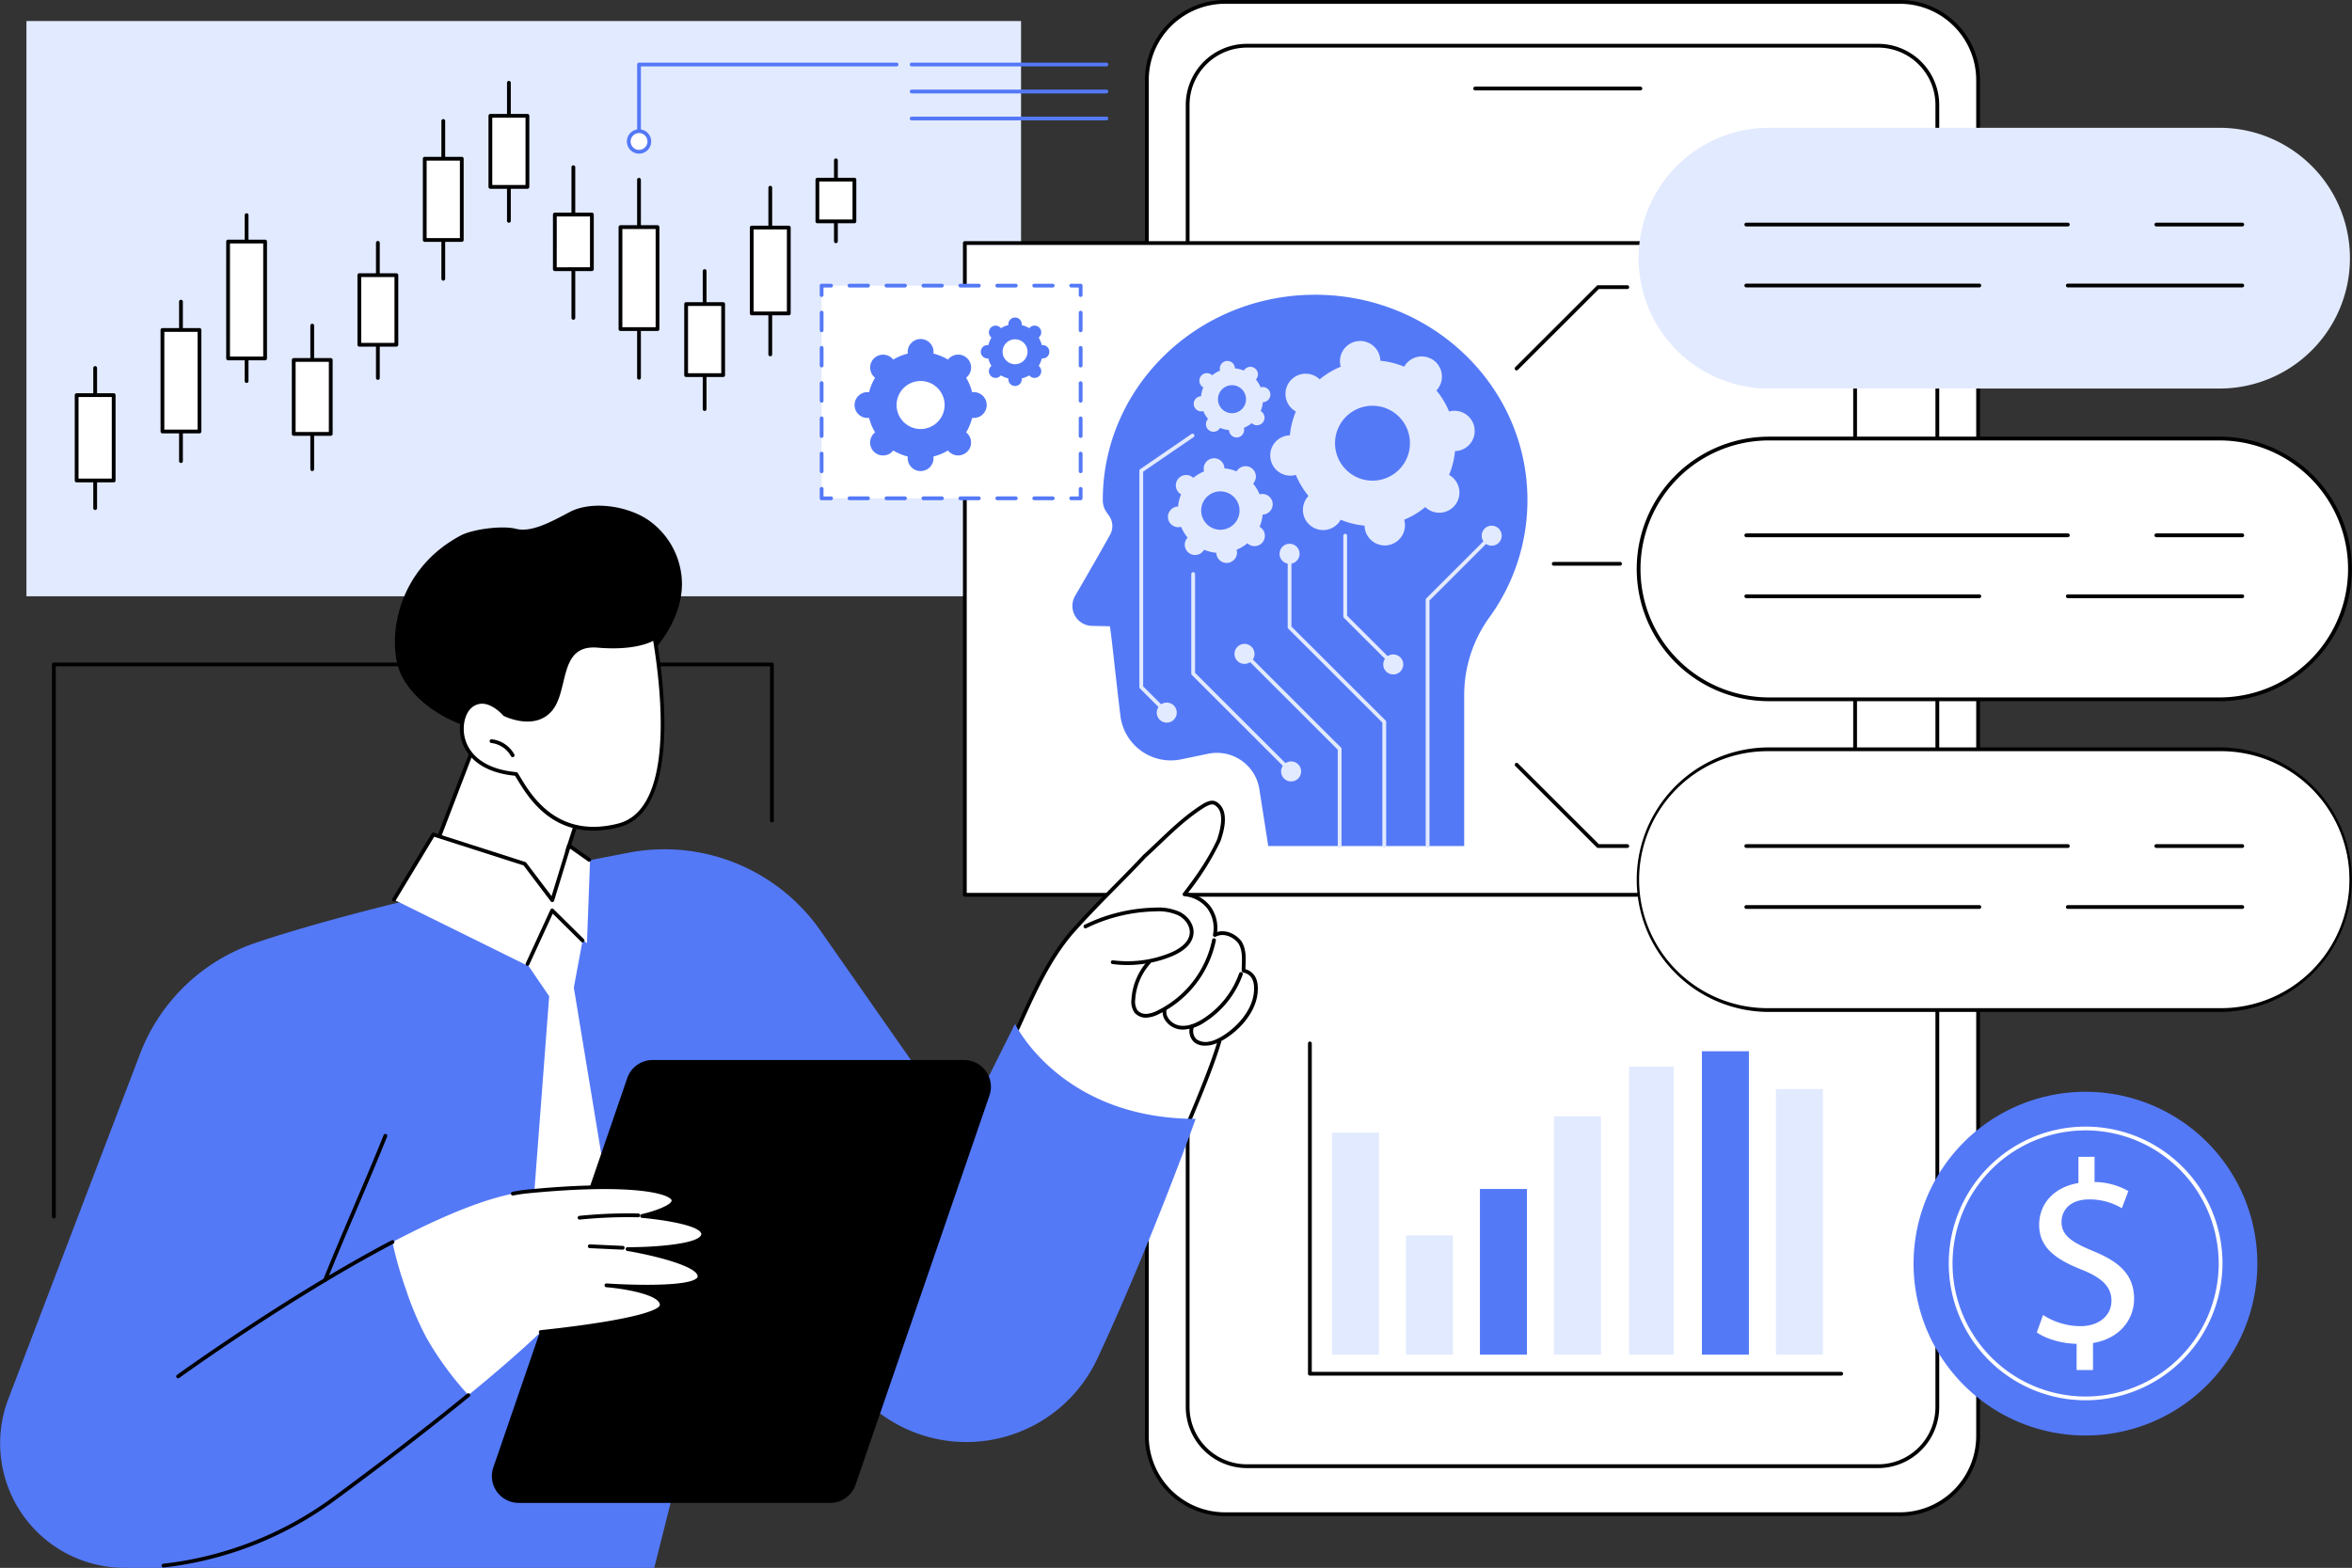
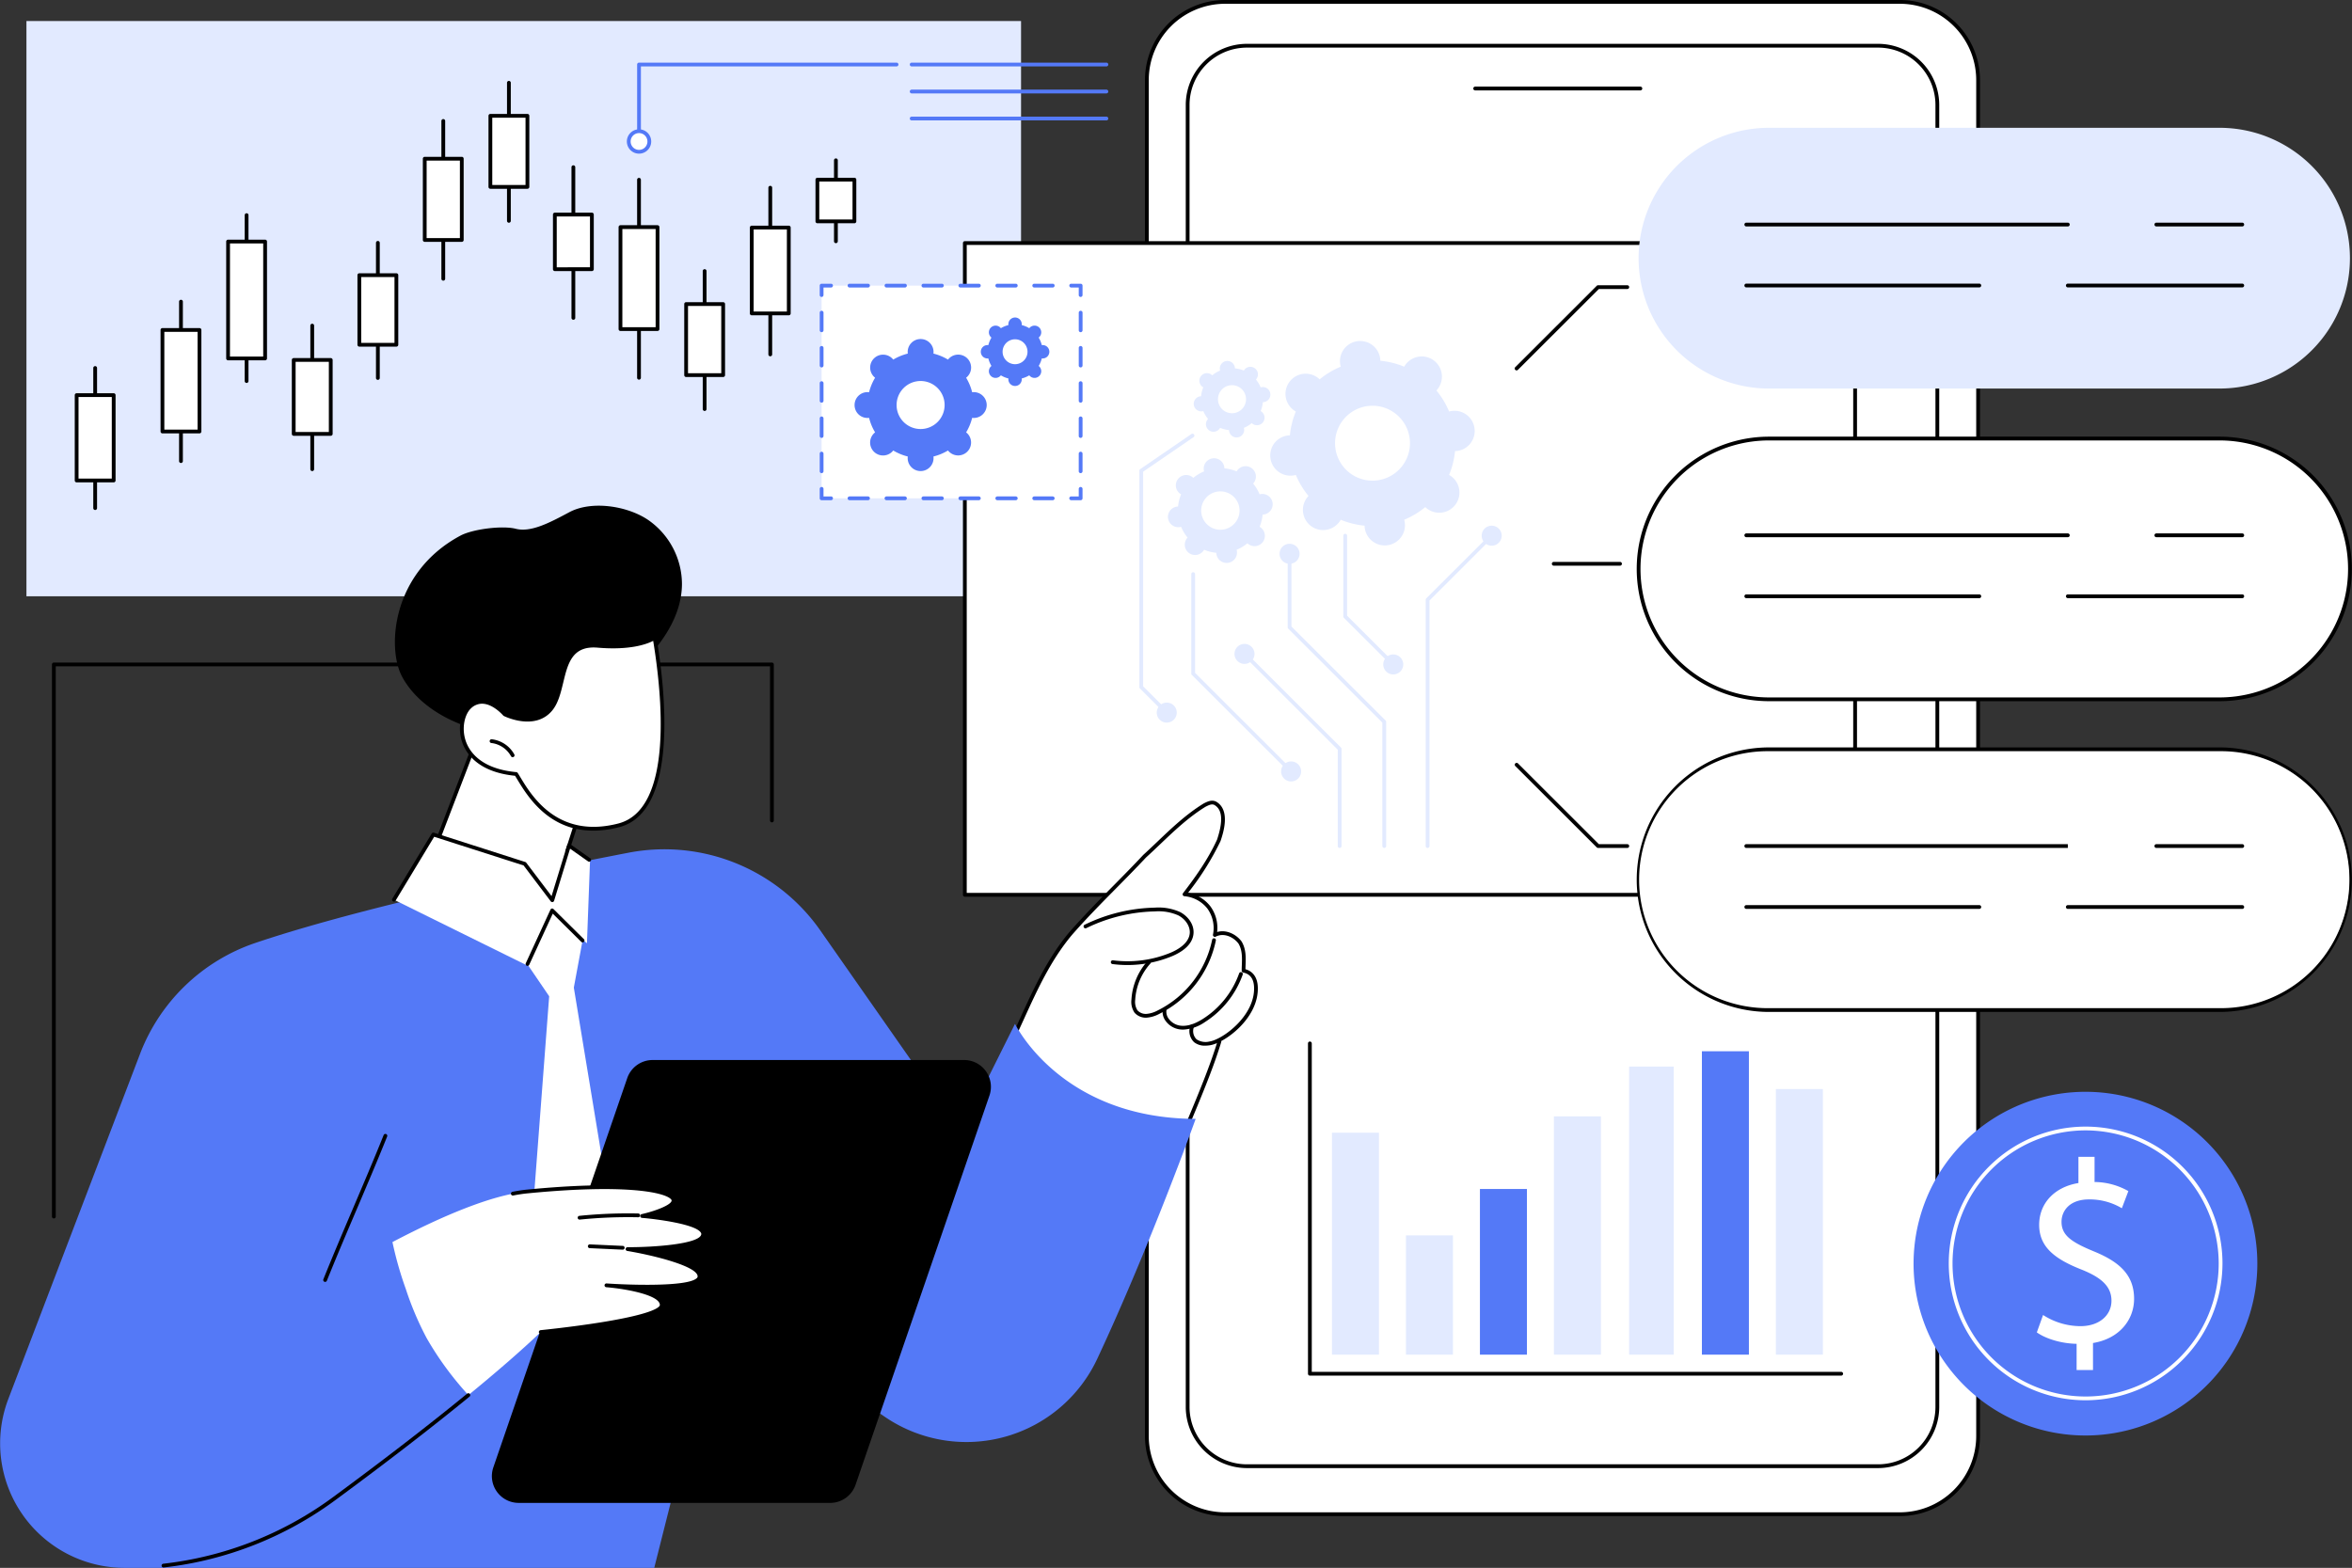
<svg xmlns="http://www.w3.org/2000/svg" id="Group_36294" data-name="Group 36294" width="775.967" height="517.366" viewBox="0 0 775.967 517.366">
  <rect x="0" y="0" width="775.967" height="517.366" fill="#333333" stroke="none" />
  <defs>
    <clipPath id="clip-path">
      <rect id="Rectangle_5144" data-name="Rectangle 5144" width="775.967" height="517.366" fill="none" />
    </clipPath>
  </defs>
  <rect id="Rectangle_5122" data-name="Rectangle 5122" width="328.139" height="189.823" transform="translate(8.722 6.939)" fill="#e2eaff" />
  <g id="Group_36293" data-name="Group 36293">
    <g id="Group_36292" data-name="Group 36292" clip-path="url(#clip-path)">
      <path id="Path_37244" data-name="Path 37244" d="M744.139,98.836a.623.623,0,0,1-.623-.623V73.728a.623.623,0,0,1,.623-.623H829.1a.623.623,0,0,1,0,1.246H744.763V98.212a.623.623,0,0,1-.623.623" transform="translate(-533.314 -52.437)" fill="#5479f7" />
      <path id="Path_37245" data-name="Path 37245" d="M1126.57,74.351h-64.243a.623.623,0,1,1,0-1.247h64.243a.623.623,0,0,1,0,1.247" transform="translate(-761.546 -52.436)" fill="#5479f7" />
      <path id="Path_37246" data-name="Path 37246" d="M1126.57,105.868h-64.243a.623.623,0,1,1,0-1.246h64.243a.623.623,0,1,1,0,1.246" transform="translate(-761.546 -75.044)" fill="#5479f7" />
      <path id="Path_37247" data-name="Path 37247" d="M1126.57,137.387h-64.243a.623.623,0,1,1,0-1.246h64.243a.623.623,0,1,1,0,1.246" transform="translate(-761.546 -97.652)" fill="#5479f7" />
      <path id="Path_37248" data-name="Path 37248" d="M740.5,156.537a3.4,3.4,0,1,1-3.4-3.393,3.395,3.395,0,0,1,3.4,3.393" transform="translate(-526.276 -109.848)" fill="#fff" />
      <path id="Path_37249" data-name="Path 37249" d="M735.521,158.972a4.016,4.016,0,1,1,4.02-4.016,4.023,4.023,0,0,1-4.02,4.016m0-6.786a2.77,2.77,0,1,0,2.774,2.769,2.775,2.775,0,0,0-2.774-2.769" transform="translate(-524.695 -108.267)" fill="#5479f7" />
      <path id="Path_37250" data-name="Path 37250" d="M109.47,474.8a.623.623,0,0,1-.623-.623v-46.23a.623.623,0,0,1,1.247,0v46.23a.623.623,0,0,1-.623.623" transform="translate(-78.074 -306.512)" />
      <rect id="Rectangle_5123" data-name="Rectangle 5123" width="12.22" height="28.159" transform="translate(25.286 130.389)" fill="#fff" />
      <path id="Path_37251" data-name="Path 37251" d="M100.08,488.406H87.86a.623.623,0,0,1-.623-.623v-28.16A.623.623,0,0,1,87.86,459h12.22a.623.623,0,0,1,.623.623v28.16a.623.623,0,0,1-.623.623m-11.6-1.246H99.457V460.247H88.483Z" transform="translate(-62.574 -329.234)" />
      <path id="Path_37252" data-name="Path 37252" d="M209.6,403.757a.623.623,0,0,1-.623-.623V350.522a.623.623,0,1,1,1.247,0v52.611a.623.623,0,0,1-.623.623" transform="translate(-149.895 -250.978)" />
      <rect id="Rectangle_5124" data-name="Rectangle 5124" width="12.22" height="33.505" transform="translate(53.594 108.878)" fill="#fff" />
      <path id="Path_37253" data-name="Path 37253" d="M200.208,417.665h-12.22a.623.623,0,0,1-.623-.623v-33.5a.623.623,0,0,1,.623-.623h12.22a.623.623,0,0,1,.623.623v33.5a.623.623,0,0,1-.623.623m-11.6-1.246h10.974V384.16H188.611Z" transform="translate(-134.394 -274.658)" />
      <path id="Path_37254" data-name="Path 37254" d="M286.193,304.911a.623.623,0,0,1-.623-.623V249.537a.623.623,0,0,1,1.246,0v54.751a.623.623,0,0,1-.623.623" transform="translate(-204.835 -178.543)" />
      <rect id="Rectangle_5125" data-name="Rectangle 5125" width="12.22" height="38.566" transform="translate(75.248 79.706)" fill="#fff" />
      <path id="Path_37255" data-name="Path 37255" d="M276.8,319.539H264.582a.623.623,0,0,1-.623-.623V280.35a.623.623,0,0,1,.623-.623H276.8a.623.623,0,0,1,.623.623v38.566a.623.623,0,0,1-.623.623m-11.6-1.246h10.973V280.973H265.206Z" transform="translate(-189.334 -200.644)" />
      <path id="Path_37256" data-name="Path 37256" d="M362.785,426.5a.623.623,0,0,1-.623-.623V378.505a.623.623,0,0,1,1.246,0v47.372a.623.623,0,0,1-.623.623" transform="translate(-259.774 -271.05)" />
      <rect id="Rectangle_5126" data-name="Rectangle 5126" width="12.22" height="24.397" transform="translate(96.902 118.783)" fill="#fff" />
      <path id="Path_37257" data-name="Path 37257" d="M353.394,443.592h-12.22a.623.623,0,0,1-.623-.623v-24.4a.623.623,0,0,1,.623-.623h12.22a.623.623,0,0,1,.623.623v24.4a.623.623,0,0,1-.623.623m-11.6-1.247h10.974V419.194H341.8Z" transform="translate(-244.273 -299.788)" />
      <path id="Path_37258" data-name="Path 37258" d="M439.379,327.081a.623.623,0,0,1-.623-.623V281.871a.623.623,0,1,1,1.247,0v44.587a.623.623,0,0,1-.623.623" transform="translate(-314.714 -201.735)" />
      <rect id="Rectangle_5127" data-name="Rectangle 5127" width="12.22" height="22.963" transform="translate(118.556 90.798)" fill="#fff" />
      <path id="Path_37259" data-name="Path 37259" d="M429.988,343.168H417.768a.623.623,0,0,1-.623-.623V319.582a.623.623,0,0,1,.623-.623h12.219a.623.623,0,0,1,.623.623v22.963a.623.623,0,0,1-.623.623m-11.6-1.246h10.973V320.206H418.391Z" transform="translate(-299.212 -228.785)" />
      <path id="Path_37260" data-name="Path 37260" d="M515.7,192.3a.623.623,0,0,1-.623-.623V139.607a.623.623,0,0,1,1.247,0V191.68a.623.623,0,0,1-.623.623" transform="translate(-369.454 -99.691)" />
      <rect id="Rectangle_5128" data-name="Rectangle 5128" width="12.22" height="26.818" transform="translate(140.131 52.367)" fill="#fff" />
      <path id="Path_37261" data-name="Path 37261" d="M506.3,211.09h-12.22a.623.623,0,0,1-.623-.623V183.648a.623.623,0,0,1,.623-.623H506.3a.623.623,0,0,1,.623.623v26.819a.623.623,0,0,1-.623.623m-11.6-1.247H505.68V184.271H494.706Z" transform="translate(-353.952 -131.281)" />
      <path id="Path_37262" data-name="Path 37262" d="M592.287,141.235a.623.623,0,0,1-.623-.623V95.061a.623.623,0,1,1,1.247,0v45.55a.623.623,0,0,1-.623.623" transform="translate(-424.392 -67.739)" />
      <rect id="Rectangle_5129" data-name="Rectangle 5129" width="12.22" height="23.459" transform="translate(161.785 38.214)" fill="#fff" />
      <path id="Path_37263" data-name="Path 37263" d="M582.9,157.669H570.677a.623.623,0,0,1-.623-.623V133.586a.623.623,0,0,1,.623-.623H582.9a.623.623,0,0,1,.623.623v23.459a.623.623,0,0,1-.623.623m-11.6-1.246h10.973V134.209H571.3Z" transform="translate(-408.892 -95.373)" />
      <path id="Path_37264" data-name="Path 37264" d="M667.519,243.92a.623.623,0,0,1-.623-.623V193.583a.623.623,0,1,1,1.247,0V243.3a.623.623,0,0,1-.623.623" transform="translate(-478.355 -138.408)" />
      <rect id="Rectangle_5130" data-name="Rectangle 5130" width="12.22" height="18.026" transform="translate(183.054 70.799)" fill="#fff" />
      <path id="Path_37265" data-name="Path 37265" d="M658.128,267.493H645.908a.623.623,0,0,1-.623-.623V248.843a.623.623,0,0,1,.623-.623h12.219a.623.623,0,0,1,.623.623V266.87a.623.623,0,0,1-.623.623m-11.6-1.247H657.5v-16.78H646.531Z" transform="translate(-462.854 -178.045)" />
      <path id="Path_37266" data-name="Path 37266" d="M744.113,274.2a.623.623,0,0,1-.623-.623V208.243a.623.623,0,1,1,1.246,0v65.336a.623.623,0,0,1-.623.623" transform="translate(-533.295 -148.923)" />
      <rect id="Rectangle_5131" data-name="Rectangle 5131" width="12.22" height="33.649" transform="translate(204.708 74.943)" fill="#fff" />
      <path id="Path_37267" data-name="Path 37267" d="M734.721,297.776H722.5a.623.623,0,0,1-.623-.623V263.5a.623.623,0,0,1,.623-.623h12.22a.623.623,0,0,1,.623.623v33.649a.623.623,0,0,1-.623.623m-11.6-1.246H734.1v-32.4H723.124Z" transform="translate(-517.793 -188.561)" />
      <path id="Path_37268" data-name="Path 37268" d="M820.705,360.957a.623.623,0,0,1-.623-.623V314.8a.623.623,0,0,1,1.247,0v45.537a.623.623,0,0,1-.623.623" transform="translate(-588.233 -225.353)" />
      <rect id="Rectangle_5132" data-name="Rectangle 5132" width="12.22" height="23.452" transform="translate(226.362 100.333)" fill="#fff" />
      <path id="Path_37269" data-name="Path 37269" d="M811.315,377.386H799.1a.623.623,0,0,1-.623-.623V353.31a.623.623,0,0,1,.623-.623h12.219a.623.623,0,0,1,.623.623v23.452a.623.623,0,0,1-.623.623m-11.6-1.246h10.973V353.934H799.719Z" transform="translate(-572.733 -252.978)" />
      <path id="Path_37270" data-name="Path 37270" d="M897.3,273.145a.623.623,0,0,1-.623-.623v-55a.623.623,0,1,1,1.247,0v55a.623.623,0,0,1-.623.623" transform="translate(-643.173 -155.576)" />
      <rect id="Rectangle_5133" data-name="Rectangle 5133" width="12.22" height="28.327" transform="translate(248.016 75.095)" fill="#fff" />
      <path id="Path_37271" data-name="Path 37271" d="M887.907,292.991h-12.22a.623.623,0,0,1-.623-.623V264.04a.623.623,0,0,1,.623-.623h12.22a.623.623,0,0,1,.623.623v28.328a.623.623,0,0,1-.623.623m-11.6-1.247h10.974V264.663H876.311Z" transform="translate(-627.671 -188.945)" />
      <path id="Path_37272" data-name="Path 37272" d="M973.892,212.861a.623.623,0,0,1-.623-.623V185.512a.623.623,0,1,1,1.247,0v26.725a.623.623,0,0,1-.623.623" transform="translate(-698.112 -132.618)" />
      <rect id="Rectangle_5134" data-name="Rectangle 5134" width="12.22" height="13.764" transform="translate(269.67 59.284)" fill="#fff" />
      <path id="Path_37273" data-name="Path 37273" d="M964.5,222.5H952.281a.623.623,0,0,1-.623-.623V208.116a.623.623,0,0,1,.623-.623H964.5a.623.623,0,0,1,.623.623V221.88a.623.623,0,0,1-.623.623m-11.6-1.247h10.973V208.739H952.9Z" transform="translate(-682.611 -148.832)" />
      <path id="Path_37274" data-name="Path 37274" d="M1364.138,501.247H1586.8a25.867,25.867,0,0,0,25.791-25.791V28A25.867,25.867,0,0,0,1586.8,2.2H1364.138A25.866,25.866,0,0,0,1338.347,28v447.46a25.867,25.867,0,0,0,25.791,25.791" transform="translate(-959.978 -1.582)" fill="#fff" />
      <path id="Path_37275" data-name="Path 37275" d="M1585.218,500.289H1362.557a26.444,26.444,0,0,1-26.414-26.414V26.414A26.444,26.444,0,0,1,1362.557,0h222.661a26.444,26.444,0,0,1,26.414,26.414V473.875a26.444,26.444,0,0,1-26.414,26.414M1362.557,1.246a25.2,25.2,0,0,0-25.167,25.167v447.46a25.2,25.2,0,0,0,25.167,25.168h222.661a25.2,25.2,0,0,0,25.168-25.167V26.414a25.2,25.2,0,0,0-25.168-25.167Z" transform="translate(-958.397)" />
      <path id="Path_37276" data-name="Path 37276" d="M1405.478,522.1h208.248a19.6,19.6,0,0,0,19.544-19.544V72.914a19.6,19.6,0,0,0-19.544-19.544H1405.478a19.6,19.6,0,0,0-19.544,19.544V502.56a19.6,19.6,0,0,0,19.544,19.544" transform="translate(-994.111 -38.282)" fill="#fff" />
      <path id="Path_37277" data-name="Path 37277" d="M1612.144,521.146H1403.9a20.19,20.19,0,0,1-20.167-20.167V71.332A20.19,20.19,0,0,1,1403.9,51.165h208.248a20.19,20.19,0,0,1,20.167,20.167V500.979a20.19,20.19,0,0,1-20.167,20.167M1403.9,52.411a18.942,18.942,0,0,0-18.921,18.92V500.979A18.942,18.942,0,0,0,1403.9,519.9h208.248a18.942,18.942,0,0,0,18.921-18.921V71.332a18.942,18.942,0,0,0-18.921-18.92Z" transform="translate(-992.529 -36.7)" />
      <path id="Path_37278" data-name="Path 37278" d="M1774.4,102.358h-54.5a.623.623,0,1,1,0-1.246h54.5a.623.623,0,1,1,0,1.246" transform="translate(-1233.213 -72.526)" />
      <rect id="Rectangle_5135" data-name="Rectangle 5135" width="293.715" height="215.075" transform="translate(318.318 80.198)" fill="#fff" />
      <path id="Path_37279" data-name="Path 37279" d="M1418.071,497.79H1124.355a.623.623,0,0,1-.623-.623V282.092a.623.623,0,0,1,.623-.623h293.716a.623.623,0,0,1,.623.623V497.167a.623.623,0,0,1-.623.623m-293.093-1.247h292.469V282.715H1124.979Z" transform="translate(-806.037 -201.894)" />
-       <path id="Path_37280" data-name="Path 37280" d="M1263.8,453.423l-5.884-.117a6.6,6.6,0,0,1-5.577-9.91c3.512-6.03,8.007-13.82,11.534-20.167a5.881,5.881,0,0,0-.334-6.263c-1.02-1.435-2.07-2.7-2.07-5.183,0-37.417,31.363-67.75,70.051-67.75s70.052,30.332,70.052,67.75a65.909,65.909,0,0,1-12.607,38.778,43.731,43.731,0,0,0-8.261,25.633v49.762h-64.644l-2.934-18.783a14.172,14.172,0,0,0-16.869-11.682l-8.914,1.85a16.772,16.772,0,0,1-20.065-14.391c-1.784-14.723-2.976-27-3.478-29.526" transform="translate(-897.64 -246.77)" fill="#5479f7" />
      <path id="Path_37281" data-name="Path 37281" d="M1542.133,421.225a6.691,6.691,0,0,0-.792.173,27.147,27.147,0,0,0-4.179-6.942,6.657,6.657,0,1,0-10.191-8.53,6.725,6.725,0,0,0-.437.681,27.207,27.207,0,0,0-7.87-1.956,6.663,6.663,0,1,0-13.072,1.956,27.2,27.2,0,0,0-6.95,4.175,6.659,6.659,0,1,0-7.859,10.615,27.136,27.136,0,0,0-1.959,7.861,6.627,6.627,0,0,0-6.41,7.634,6.661,6.661,0,0,0,7.577,5.6,6.756,6.756,0,0,0,.792-.172,27.15,27.15,0,0,0,4.179,6.941,6.833,6.833,0,0,0-.524.617,6.66,6.66,0,1,0,11.152,7.232,27.237,27.237,0,0,0,7.87,1.956,6.663,6.663,0,1,0,13.072-1.956,27.2,27.2,0,0,0,6.95-4.174,6.659,6.659,0,1,0,7.859-10.615,27.127,27.127,0,0,0,1.959-7.861,6.625,6.625,0,0,0,6.41-7.634,6.662,6.662,0,0,0-7.577-5.6M1517.9,444.078a12.359,12.359,0,1,1,10.4-14.053,12.371,12.371,0,0,1-10.4,14.053" transform="translate(-1063.262 -285.605)" fill="#e2eaff" />
      <path id="Path_37282" data-name="Path 37282" d="M1393.65,546.722a3.43,3.43,0,0,0-.406.088,13.909,13.909,0,0,0-2.141-3.556,3.525,3.525,0,0,0,.268-.316,3.412,3.412,0,0,0-5.489-4.054,3.462,3.462,0,0,0-.224.349,13.938,13.938,0,0,0-4.031-1,3.413,3.413,0,1,0-6.7,1,13.928,13.928,0,0,0-3.56,2.138,3.4,3.4,0,0,0-5.09.446,3.391,3.391,0,0,0,1.065,4.992,13.894,13.894,0,0,0-1,4.026,3.409,3.409,0,1,0,1,6.688,13.905,13.905,0,0,0,2.141,3.556,3.41,3.41,0,1,0,5.22,4.37,3.337,3.337,0,0,0,.224-.349,13.95,13.95,0,0,0,4.031,1,3.447,3.447,0,0,0,.034.413,3.413,3.413,0,1,0,6.662-1.415,13.924,13.924,0,0,0,3.56-2.138,3.46,3.46,0,0,0,.317.268,3.41,3.41,0,1,0,3.709-5.706,13.891,13.891,0,0,0,1-4.026,3.451,3.451,0,0,0,.414-.034,3.409,3.409,0,1,0-1.011-6.743m-12.416,11.706a6.331,6.331,0,1,1,5.33-7.2,6.338,6.338,0,0,1-5.33,7.2" transform="translate(-977.676 -383.686)" fill="#e2eaff" />
      <path id="Path_37283" data-name="Path 37283" d="M1415.406,430.01a2.524,2.524,0,0,0-.3.065,10.172,10.172,0,0,0-1.565-2.6,2.555,2.555,0,0,0,.2-.231,2.494,2.494,0,0,0-4.012-2.963,2.517,2.517,0,0,0-.164.255,10.193,10.193,0,0,0-2.947-.733,2.495,2.495,0,1,0-4.894.733,10.189,10.189,0,0,0-2.6,1.563,2.535,2.535,0,0,0-.231-.2,2.493,2.493,0,1,0-2.966,4.007,2.392,2.392,0,0,0,.255.163,10.157,10.157,0,0,0-.734,2.943,2.563,2.563,0,0,0-.3.025,2.492,2.492,0,1,0,.739,4.929,2.524,2.524,0,0,0,.3-.065,10.152,10.152,0,0,0,1.565,2.6,2.461,2.461,0,0,0-.2.231,2.494,2.494,0,1,0,4.175,2.708,10.194,10.194,0,0,0,2.947.733,2.494,2.494,0,1,0,4.959-.436,2.427,2.427,0,0,0-.065-.3,10.183,10.183,0,0,0,2.6-1.563,2.493,2.493,0,1,0,2.942-3.975,10.15,10.15,0,0,0,.733-2.943,2.45,2.45,0,0,0,.3-.025,2.492,2.492,0,1,0-.739-4.928m-9.075,8.556a4.627,4.627,0,1,1,3.9-5.262,4.632,4.632,0,0,1-3.9,5.262" transform="translate(-999.193 -302.25)" fill="#e2eaff" />
      <path id="Path_37284" data-name="Path 37284" d="M1664.374,726.718a.623.623,0,0,1-.623-.623V644.806a.625.625,0,0,1,.183-.441l21.153-21.127a.623.623,0,0,1,.881.882L1665,645.065v81.029a.623.623,0,0,1-.623.623" transform="translate(-1193.385 -446.91)" fill="#e2eaff" />
      <path id="Path_37285" data-name="Path 37285" d="M1729.086,616.885a3.3,3.3,0,1,0,3.3-3.3,3.3,3.3,0,0,0-3.3,3.3" transform="translate(-1240.249 -440.115)" fill="#e2eaff" />
      <path id="Path_37286" data-name="Path 37286" d="M1584.078,666.788a.621.621,0,0,1-.44-.182l-15.855-15.836a.625.625,0,0,1-.182-.441V623.679a.623.623,0,1,1,1.247,0V650.07l15.672,15.654a.624.624,0,0,1-.441,1.064" transform="translate(-1124.418 -446.909)" fill="#e2eaff" />
      <path id="Path_37287" data-name="Path 37287" d="M1614.2,767.163a3.3,3.3,0,1,0,3.305-3.3,3.3,3.3,0,0,0-3.305,3.3" transform="translate(-1157.841 -547.908)" fill="#e2eaff" />
      <path id="Path_37288" data-name="Path 37288" d="M1534.556,741.87a.623.623,0,0,1-.623-.623V700.522l-31.051-31.013a.624.624,0,0,1-.183-.441V644.8a.623.623,0,1,1,1.246,0V668.81L1535,699.823a.624.624,0,0,1,.183.441v40.983a.623.623,0,0,1-.623.623" transform="translate(-1077.865 -462.062)" fill="#e2eaff" />
      <path id="Path_37289" data-name="Path 37289" d="M1493.213,638.011a3.3,3.3,0,1,0,3.3-3.3,3.3,3.3,0,0,0-3.3,3.3" transform="translate(-1071.061 -455.269)" fill="#e2eaff" />
      <path id="Path_37290" data-name="Path 37290" d="M1482.109,825.683a.623.623,0,0,1-.623-.623v-31.8l-31.2-31.166a.623.623,0,1,1,.881-.882l31.387,31.349a.624.624,0,0,1,.183.441V825.06a.623.623,0,0,1-.623.623" transform="translate(-1040.136 -545.875)" fill="#e2eaff" />
      <path id="Path_37291" data-name="Path 37291" d="M1440.614,754.858a3.3,3.3,0,1,0,3.3-3.3,3.3,3.3,0,0,0-3.3,3.3" transform="translate(-1033.332 -539.081)" fill="#e2eaff" />
      <path id="Path_37292" data-name="Path 37292" d="M1423.133,734.247a.622.622,0,0,1-.441-.182l-32.315-32.276a.623.623,0,0,1-.183-.441v-32.84a.623.623,0,1,1,1.246,0v32.582l32.133,32.094a.623.623,0,0,1-.441,1.064" transform="translate(-997.167 -479.064)" fill="#e2eaff" />
      <path id="Path_37293" data-name="Path 37293" d="M1495.012,892.039a3.3,3.3,0,1,0,3.3-3.3,3.3,3.3,0,0,0-3.3,3.3" transform="translate(-1072.351 -637.479)" fill="#e2eaff" />
      <path id="Path_37294" data-name="Path 37294" d="M1338.652,598.872a.621.621,0,0,1-.441-.182l-8.419-8.408a.626.626,0,0,1-.183-.441V518.42a.624.624,0,0,1,.271-.514l16.905-11.585a.623.623,0,0,1,.705,1.028l-16.634,11.4v70.834l8.235,8.226a.623.623,0,0,1-.44,1.064" transform="translate(-953.711 -363.099)" fill="#e2eaff" />
      <path id="Path_37295" data-name="Path 37295" d="M1349.9,823.386a3.3,3.3,0,1,0,3.305-3.3,3.3,3.3,0,0,0-3.305,3.3" transform="translate(-968.267 -588.236)" fill="#e2eaff" />
      <path id="Path_37296" data-name="Path 37296" d="M2103.744,149.166H1955.1a43.021,43.021,0,1,0,0,86.042h148.641a43.021,43.021,0,1,0,0-86.042" transform="translate(-1371.473 -106.995)" fill="#e2eaff" />
      <path id="Path_37297" data-name="Path 37297" d="M2543.153,261.135h-28.344a.623.623,0,1,1,0-1.246h28.344a.623.623,0,1,1,0,1.246" transform="translate(-1803.39 -186.415)" />
      <path id="Path_37298" data-name="Path 37298" d="M2142.378,261.135H2036.3a.623.623,0,1,1,0-1.246h106.077a.623.623,0,1,1,0,1.246" transform="translate(-1460.164 -186.415)" />
      <path id="Path_37299" data-name="Path 37299" d="M2469.06,332.284h-57.548a.623.623,0,1,1,0-1.246h57.548a.623.623,0,1,1,0,1.246" transform="translate(-1729.297 -237.449)" />
      <path id="Path_37300" data-name="Path 37300" d="M2113.175,332.284H2036.3a.623.623,0,1,1,0-1.246h76.874a.623.623,0,1,1,0,1.246" transform="translate(-1460.164 -237.449)" />
      <path id="Path_37301" data-name="Path 37301" d="M2103.744,511.877H1955.1a43.021,43.021,0,1,0,0,86.042h148.641a43.021,43.021,0,1,0,0-86.042" transform="translate(-1371.473 -367.162)" fill="#fff" />
      <path id="Path_37302" data-name="Path 37302" d="M2102.163,596.961h-148.64a43.644,43.644,0,1,1,0-87.289h148.64a43.644,43.644,0,1,1,0,87.289m-148.64-86.042a42.4,42.4,0,1,0,0,84.8h148.64a42.4,42.4,0,1,0,0-84.8Z" transform="translate(-1369.892 -365.581)" />
      <path id="Path_37303" data-name="Path 37303" d="M2543.153,623.848h-28.344a.623.623,0,1,1,0-1.246h28.344a.623.623,0,1,1,0,1.246" transform="translate(-1803.39 -446.583)" />
      <path id="Path_37304" data-name="Path 37304" d="M2142.378,623.848H2036.3a.623.623,0,1,1,0-1.246h106.077a.623.623,0,1,1,0,1.246" transform="translate(-1460.164 -446.583)" />
      <path id="Path_37305" data-name="Path 37305" d="M2469.06,695h-57.548a.623.623,0,1,1,0-1.246h57.548a.623.623,0,1,1,0,1.246" transform="translate(-1729.297 -497.617)" />
      <path id="Path_37306" data-name="Path 37306" d="M2113.175,695H2036.3a.623.623,0,1,1,0-1.246h76.874a.623.623,0,1,1,0,1.246" transform="translate(-1460.164 -497.617)" />
      <path id="Path_37307" data-name="Path 37307" d="M2103.744,874.588H1955.1a43.021,43.021,0,1,0,0,86.042h148.641a43.021,43.021,0,1,0,0-86.042" transform="translate(-1371.473 -627.33)" fill="#fff" />
      <path id="Path_37308" data-name="Path 37308" d="M2102.163,959.672h-148.64a43.644,43.644,0,1,1,0-87.288h148.64a43.644,43.644,0,1,1,0,87.288m-148.64-86.041a42.4,42.4,0,1,0,0,84.795h148.64a42.4,42.4,0,1,0,0-84.795Z" transform="translate(-1369.892 -625.749)" />
      <path id="Path_37309" data-name="Path 37309" d="M2543.153,986.559h-28.344a.623.623,0,1,1,0-1.247h28.344a.623.623,0,1,1,0,1.247" transform="translate(-1803.39 -706.751)" />
-       <path id="Path_37310" data-name="Path 37310" d="M2142.378,986.559H2036.3a.623.623,0,1,1,0-1.247h106.077a.623.623,0,1,1,0,1.247" transform="translate(-1460.164 -706.751)" />
+       <path id="Path_37310" data-name="Path 37310" d="M2142.378,986.559H2036.3a.623.623,0,1,1,0-1.247h106.077" transform="translate(-1460.164 -706.751)" />
      <path id="Path_37311" data-name="Path 37311" d="M2469.06,1057.706h-57.548a.623.623,0,1,1,0-1.246h57.548a.623.623,0,1,1,0,1.246" transform="translate(-1729.297 -757.784)" />
      <path id="Path_37312" data-name="Path 37312" d="M2113.175,1057.706H2036.3a.623.623,0,1,1,0-1.246h76.874a.623.623,0,1,1,0,1.246" transform="translate(-1460.164 -757.784)" />
      <path id="Path_37313" data-name="Path 37313" d="M1768.231,361.037a.623.623,0,0,1-.441-1.064l26.882-26.849a.623.623,0,0,1,.44-.182h9.639a.623.623,0,1,1,0,1.246h-9.381l-26.7,26.666a.622.622,0,0,1-.441.182" transform="translate(-1267.88 -238.815)" />
      <path id="Path_37314" data-name="Path 37314" d="M1804.751,918.44h-9.639a.622.622,0,0,1-.44-.182l-26.882-26.848a.624.624,0,0,1,.881-.882l26.7,26.666h9.381a.623.623,0,1,1,0,1.247" transform="translate(-1267.88 -638.632)" />
      <path id="Path_37315" data-name="Path 37315" d="M1833.467,657.1H1811.6a.623.623,0,1,1,0-1.246h21.864a.623.623,0,1,1,0,1.246" transform="translate(-1298.99 -470.438)" />
      <path id="Path_37316" data-name="Path 37316" d="M1702.286,1325.927H1527a.623.623,0,0,1-.623-.623v-109a.623.623,0,1,1,1.246,0v108.374h174.665a.623.623,0,1,1,0,1.246" transform="translate(-1094.847 -871.992)" />
      <rect id="Rectangle_5136" data-name="Rectangle 5136" width="15.507" height="73.243" transform="translate(439.438 373.77)" fill="#e2eaff" />
      <rect id="Rectangle_5137" data-name="Rectangle 5137" width="15.507" height="39.353" transform="translate(463.848 407.66)" fill="#e2eaff" />
      <rect id="Rectangle_5138" data-name="Rectangle 5138" width="15.507" height="54.667" transform="translate(488.258 392.346)" fill="#5479f7" />
      <rect id="Rectangle_5139" data-name="Rectangle 5139" width="15.507" height="78.621" transform="translate(512.667 368.391)" fill="#e2eaff" />
      <rect id="Rectangle_5140" data-name="Rectangle 5140" width="14.725" height="95.069" transform="translate(537.468 351.943)" fill="#e2eaff" />
      <rect id="Rectangle_5141" data-name="Rectangle 5141" width="15.507" height="100.116" transform="translate(561.487 346.896)" fill="#5479f7" />
      <rect id="Rectangle_5142" data-name="Rectangle 5142" width="15.507" height="87.645" transform="translate(585.896 359.368)" fill="#e2eaff" />
      <rect id="Rectangle_5143" data-name="Rectangle 5143" width="85.459" height="70.188" transform="translate(271.064 94.247)" fill="#fff" />
      <path id="Path_37317" data-name="Path 37317" d="M1251.583,572.767h-3.116a.623.623,0,1,1,0-1.246h2.493v-2.493a.623.623,0,0,1,1.247,0v3.116a.623.623,0,0,1-.623.623" transform="translate(-895.06 -407.708)" fill="#5479f7" />
      <path id="Path_37318" data-name="Path 37318" d="M1056.829,580.673h-6.094a.623.623,0,1,1,0-1.246h6.094a.623.623,0,1,1,0,1.246m-12.188,0h-6.094a.623.623,0,1,1,0-1.246h6.094a.623.623,0,0,1,0,1.246m-12.189,0h-6.094a.623.623,0,1,1,0-1.246h6.094a.623.623,0,0,1,0,1.246m-12.189,0h-6.094a.623.623,0,0,1,0-1.246h6.094a.623.623,0,1,1,0,1.246m-12.188,0h-6.094a.623.623,0,0,1,0-1.246h6.094a.623.623,0,1,1,0,1.246m-12.189,0h-6.094a.623.623,0,1,1,0-1.246h6.094a.623.623,0,1,1,0,1.246" transform="translate(-709.517 -415.615)" fill="#5479f7" />
      <path id="Path_37319" data-name="Path 37319" d="M960.328,572.767h-3.116a.623.623,0,0,1-.623-.623v-3.116a.623.623,0,0,1,1.247,0v2.493h2.493a.623.623,0,0,1,0,1.246" transform="translate(-686.147 -407.708)" fill="#5479f7" />
      <path id="Path_37320" data-name="Path 37320" d="M957.211,416.324a.623.623,0,0,1-.623-.623v-5.814a.623.623,0,0,1,1.247,0V415.7a.623.623,0,0,1-.623.623m0-11.628a.623.623,0,0,1-.623-.623v-5.814a.623.623,0,1,1,1.247,0v5.814a.623.623,0,0,1-.623.623m0-11.628a.623.623,0,0,1-.623-.623V386.63a.623.623,0,1,1,1.247,0v5.814a.623.623,0,0,1-.623.623m0-11.628a.623.623,0,0,1-.623-.623V375a.623.623,0,0,1,1.247,0v5.814a.623.623,0,0,1-.623.623m0-11.629a.623.623,0,0,1-.623-.623v-5.814a.623.623,0,1,1,1.247,0v5.814a.623.623,0,0,1-.623.623" transform="translate(-686.147 -260.196)" fill="#5479f7" />
      <path id="Path_37321" data-name="Path 37321" d="M957.211,335.524a.623.623,0,0,1-.623-.623v-3.117a.623.623,0,0,1,.623-.623h3.116a.623.623,0,0,1,0,1.247h-2.493V334.9a.623.623,0,0,1-.623.623" transform="translate(-686.147 -237.537)" fill="#5479f7" />
      <path id="Path_37322" data-name="Path 37322" d="M1056.826,332.408h-6.094a.623.623,0,1,1,0-1.247h6.094a.623.623,0,0,1,0,1.247m-12.188,0h-6.094a.623.623,0,1,1,0-1.247h6.094a.623.623,0,0,1,0,1.247m-12.188,0h-6.095a.623.623,0,0,1,0-1.247h6.095a.623.623,0,0,1,0,1.247m-12.189,0h-6.094a.623.623,0,0,1,0-1.247h6.094a.623.623,0,1,1,0,1.247m-12.188,0h-6.094a.623.623,0,0,1,0-1.247h6.094a.623.623,0,0,1,0,1.247m-12.188,0h-6.094a.623.623,0,1,1,0-1.247h6.094a.623.623,0,0,1,0,1.247" transform="translate(-709.515 -237.537)" fill="#5479f7" />
      <path id="Path_37323" data-name="Path 37323" d="M1251.583,335.524a.623.623,0,0,1-.623-.623v-2.493h-2.493a.623.623,0,1,1,0-1.247h3.116a.623.623,0,0,1,.623.623V334.9a.623.623,0,0,1-.623.623" transform="translate(-895.06 -237.537)" fill="#5479f7" />
      <path id="Path_37324" data-name="Path 37324" d="M1259.489,416.324a.623.623,0,0,1-.623-.623v-5.814a.623.623,0,0,1,1.247,0V415.7a.623.623,0,0,1-.623.623m0-11.629a.623.623,0,0,1-.623-.623v-5.814a.623.623,0,1,1,1.247,0v5.814a.623.623,0,0,1-.623.623m0-11.628a.623.623,0,0,1-.623-.623V386.63a.623.623,0,1,1,1.247,0v5.814a.623.623,0,0,1-.623.623m0-11.629a.623.623,0,0,1-.623-.623V375a.623.623,0,0,1,1.247,0v5.814a.623.623,0,0,1-.623.623m0-11.628a.623.623,0,0,1-.623-.623v-5.814a.623.623,0,1,1,1.247,0v5.814a.623.623,0,0,1-.623.623" transform="translate(-902.967 -260.196)" fill="#5479f7" />
      <path id="Path_37325" data-name="Path 37325" d="M997.268,417.569a4.243,4.243,0,0,0,4.784,4.226,17.361,17.361,0,0,0,1.987,4.791,4.34,4.34,0,0,0-.391.341,4.263,4.263,0,1,0,6.375,5.636,17.421,17.421,0,0,0,4.8,1.984,4.266,4.266,0,1,0,8.463,0,17.421,17.421,0,0,0,4.8-1.984,4.262,4.262,0,1,0,6.375-5.636,4.323,4.323,0,0,0-.391-.341,17.372,17.372,0,0,0,1.987-4.791,4.261,4.261,0,1,0,0-8.453,17.375,17.375,0,0,0-1.987-4.791,4.324,4.324,0,0,0,.391-.341,4.263,4.263,0,1,0-6.375-5.636,17.422,17.422,0,0,0-4.8-1.984,4.266,4.266,0,1,0-8.463,0,17.422,17.422,0,0,0-4.8,1.984,4.262,4.262,0,1,0-6.375,5.636,4.34,4.34,0,0,0,.391.341,17.371,17.371,0,0,0-1.987,4.791,4.243,4.243,0,0,0-4.784,4.226m13.861,0a7.922,7.922,0,1,1,7.922,7.913,7.917,7.917,0,0,1-7.922-7.913" transform="translate(-715.327 -283.91)" fill="#5479f7" />
      <path id="Path_37326" data-name="Path 37326" d="M1144.572,381.95a2.2,2.2,0,0,0,2.481,2.192,9.01,9.01,0,0,0,1.031,2.485,2.24,2.24,0,0,0-.2.177,2.211,2.211,0,1,0,3.307,2.923,9.028,9.028,0,0,0,2.489,1.029,2.212,2.212,0,1,0,4.407.268,2.289,2.289,0,0,0-.018-.268,9.029,9.029,0,0,0,2.488-1.029,2.211,2.211,0,1,0,3.307-2.923,2.24,2.24,0,0,0-.2-.177,9.01,9.01,0,0,0,1.031-2.485,2.21,2.21,0,1,0,0-4.384,9.01,9.01,0,0,0-1.031-2.485,2.241,2.241,0,0,0,.2-.177,2.211,2.211,0,1,0-3.307-2.923,9.029,9.029,0,0,0-2.488-1.029,2.289,2.289,0,0,0,.018-.268,2.213,2.213,0,1,0-4.407.268,9.028,9.028,0,0,0-2.489,1.029,2.192,2.192,0,0,0-.177-.2,2.211,2.211,0,0,0-3.129,3.125,2.241,2.241,0,0,0,.2.177,9.01,9.01,0,0,0-1.031,2.485,2.2,2.2,0,0,0-2.481,2.192m7.19,0a4.109,4.109,0,1,1,4.109,4.1,4.107,4.107,0,0,1-4.109-4.1" transform="translate(-820.986 -265.873)" fill="#5479f7" />
      <path id="Path_37327" data-name="Path 37327" d="M61.267,956.786a.623.623,0,0,1-.623-.623V773.979a.623.623,0,0,1,.623-.623h236.9a.623.623,0,0,1,.623.623v51.485a.623.623,0,0,1-1.247,0V774.6H61.89v181.56a.623.623,0,0,1-.623.623" transform="translate(-43.499 -554.717)" />
      <path id="Path_37328" data-name="Path 37328" d="M1179.095,1029.179a63.475,63.475,0,0,0,18.953,18.245,95.785,95.785,0,0,0,25.114,11.087c1.779.513,3.6.976,5.385,1.407,8.414-21.245,15.268-43.671,15.268-43.671,7.783-4.652,9.183-7.589,9.183-7.589,7.658-14-1.1-15.786-1.1-15.786,3.086-15.077-9.258-11.693-9.258-11.693,2.145-12.36-9.978-13.387-9.978-13.387,12.981-15.406,16.5-30.811,8.594-29.959-6.1.657-33.544,29.579-45.775,42.751a59.725,59.725,0,0,0-9.654,13.958l-12.087,24.233a54.207,54.207,0,0,0,5.354,10.4" transform="translate(-841.908 -672.671)" fill="#fff" />
      <path id="Path_37329" data-name="Path 37329" d="M1278.965,1078.308a38.381,38.381,0,0,1-4.942-.319.623.623,0,0,1,.161-1.236,37.306,37.306,0,0,0,18.914-2.469c2.263-.939,6.11-3.025,6.414-6.437.2-2.239-1.355-4.674-3.779-5.923a16.094,16.094,0,0,0-7.7-1.307,54.06,54.06,0,0,0-22.65,5.518.623.623,0,1,1-.552-1.118A55.322,55.322,0,0,1,1288,1059.37a17.238,17.238,0,0,1,8.3,1.445c2.42,1.246,4.735,3.938,4.45,7.141-.345,3.863-4.1,6.2-7.182,7.479a38.568,38.568,0,0,1-14.607,2.872" transform="translate(-906.994 -759.865)" />
      <path id="Path_37330" data-name="Path 37330" d="M1325.012,1121.363a4.958,4.958,0,0,1-3.684-1.641,6.367,6.367,0,0,1-1.028-4.326,20.88,20.88,0,0,1,5.3-12.708.623.623,0,1,1,.926.833,19.629,19.629,0,0,0-4.984,11.944,5.256,5.256,0,0,0,.736,3.455,3.7,3.7,0,0,0,3.1,1.178,9.443,9.443,0,0,0,3.608-1.137,33.627,33.627,0,0,0,17.94-23.307.623.623,0,1,1,1.22.255,34.85,34.85,0,0,1-18.578,24.154,10.637,10.637,0,0,1-4.062,1.275,4.973,4.973,0,0,1-.5.025" transform="translate(-947.019 -785.542)" />
      <path id="Path_37331" data-name="Path 37331" d="M1363.438,1153.564a8.383,8.383,0,0,1-1.315-.1,6.92,6.92,0,0,1-4.452-2.751,5.063,5.063,0,0,1-.96-3.808.623.623,0,1,1,1.228.211,3.819,3.819,0,0,0,.745,2.871,5.728,5.728,0,0,0,3.634,2.246c2.211.349,4.687-.356,7.565-2.157a29.538,29.538,0,0,0,12.04-15.085.624.624,0,0,1,1.176.415,30.793,30.793,0,0,1-12.552,15.725,13.6,13.6,0,0,1-7.109,2.435" transform="translate(-973.102 -813.813)" />
      <path id="Path_37332" data-name="Path 37332" d="M1243.381,1015.394a5.55,5.55,0,0,1-3.581-1.143,5.052,5.052,0,0,1-1.175-5.588.623.623,0,0,1,1.1.591,3.819,3.819,0,0,0,.856,4.024,5.349,5.349,0,0,0,4.272.75c4.486-.687,15.227-8.651,14.715-18.108-.142-2.645-1.344-4.211-3.572-4.655a.623.623,0,0,1-.5-.611c0-.574.023-1.172.045-1.782.093-2.456.188-4.995-1.107-7.169-1.625-2.147-4.8-3.671-7.508-2.28a.623.623,0,0,1-.9-.66,11.008,11.008,0,0,0-1.846-8.6,10.812,10.812,0,0,0-7.612-4.089.623.623,0,0,1-.425-1c3.844-4.993,8.183-11,11.228-17.673,2.058-6.181,1.766-9.924-.9-11.442-.853-.425-1.8.047-2.9.594-5.578,3.429-10.325,7.95-14.915,12.321-1.543,1.47-3.139,2.989-4.748,4.45-3.234,3.462-6.556,6.826-9.769,10.079-4.8,4.861-9.766,9.887-14.642,15.449-7,8.393-11.314,17.836-15.877,27.833-1.041,2.28-2.116,4.637-3.215,6.951a.623.623,0,0,1-1.126-.534c1.094-2.306,2.169-4.659,3.207-6.934,4.4-9.633,8.944-19.593,16.064-28.125,4.909-5.6,9.888-10.641,14.7-15.515,3.207-3.247,6.524-6.6,9.781-10.09,1.634-1.486,3.225-3,4.763-4.465,4.637-4.416,9.431-8.982,15.163-12.5.016-.01.04-.023.056-.031,1.22-.606,2.6-1.294,4.041-.576,4.88,2.782,2.321,10.448,1.48,12.967a.633.633,0,0,1-.024.061,90.922,90.922,0,0,1-10.743,17.1,11.826,11.826,0,0,1,7.4,4.42,12.009,12.009,0,0,1,2.224,8.479c3.057-.908,6.323.783,8.05,3.086a.487.487,0,0,1,.035.053c1.5,2.5,1.4,5.361,1.3,7.886-.016.423-.032.839-.04,1.246,2.468.694,3.906,2.7,4.068,5.689.558,10.313-10.824,18.65-15.778,19.408a11.584,11.584,0,0,1-1.654.134" transform="translate(-845.84 -670.342)" />
      <path id="Path_37333" data-name="Path 37333" d="M1368.423,1253.11a.624.624,0,0,1-.58-.852c1.375-3.481,2.953-7.267,4.625-11.275,3.891-9.327,7.914-18.972,10.339-27.05a.623.623,0,0,1,1.194.358c-2.444,8.14-6.48,17.815-10.383,27.172-1.669,4-3.246,7.783-4.616,11.253a.623.623,0,0,1-.579.395" transform="translate(-981.103 -870.418)" />
      <path id="Path_37334" data-name="Path 37334" d="M84.332,1022.154c26.561-8.952,70.822-19.7,123.018-29.739a62.765,62.765,0,0,1,63.288,25.655l46.461,66.457,17.769-35.638s15.024,31.246,59.606,31.354c0,0-14.969,41.731-32.421,79.077a47.68,47.68,0,0,1-69.742,19.506c-17.873-12.034-36.984-29.965-49.828-56.042L215.846,1228.4H41.163a41.082,41.082,0,0,1-38.428-55.705L46.2,1058.8a62,62,0,0,1,38.13-36.641" transform="translate(0 -711.034)" fill="#5479f7" />
      <path id="Path_37335" data-name="Path 37335" d="M377.818,1372.334a.623.623,0,0,1-.578-.856c3.221-8.02,6.643-16.049,9.952-23.814s6.721-15.769,9.935-23.771a.623.623,0,1,1,1.157.465c-3.219,8.014-6.638,16.036-9.945,23.8s-6.726,15.781-9.943,23.789a.623.623,0,0,1-.578.391" transform="translate(-270.557 -949.329)" />
      <path id="Path_37336" data-name="Path 37336" d="M1061,1350.569a.623.623,0,0,1-.546-.923l16.691-30.428a.623.623,0,0,1,1.093.6l-16.691,30.428a.622.622,0,0,1-.547.323" transform="translate(-760.597 -946.025)" />
      <path id="Path_37337" data-name="Path 37337" d="M645.564,1182.373l-16.7-101.243,2.885-15.548L621.308,1052.9l-8.513,19.431,7.938,11.65-7.476,98.388Z" transform="translate(-439.549 -755.233)" fill="#fff" />
      <path id="Path_37338" data-name="Path 37338" d="M685.594,1383.4H582.839a8.844,8.844,0,0,1-8.373-11.715l44.182-128.457a8.853,8.853,0,0,1,8.373-5.97H729.776a8.845,8.845,0,0,1,8.373,11.716l-44.182,128.457a8.852,8.852,0,0,1-8.373,5.969" transform="translate(-411.707 -887.47)" />
      <path id="Path_37339" data-name="Path 37339" d="M481.725,1452.867a104.9,104.9,0,0,1-12.448-17.309,101.686,101.686,0,0,1-6.915-16.288,118.514,118.514,0,0,1-4.4-15.457c16.6-8.711,32.818-15.547,44.434-16.682,35.765-3.5,48.351.224,48.3,2.983s-10.37,5.094-10.37,5.094,21.523,1.785,20.081,6.393-24.882,4.529-24.882,4.529,23.775,3.957,23.746,9.033-30.708,2.928-30.708,2.928,18.245,1.5,18.245,6.493-39.9,8.917-39.9,8.917c-6.857,6.51-15.113,13.625-23.9,20.821-.427-.483-.857-.965-1.279-1.454" transform="translate(-328.487 -993.95)" fill="#fff" />
-       <path id="Path_37340" data-name="Path 37340" d="M206.284,1493.113a.623.623,0,0,1-.366-1.128c.362-.263,36.619-26.456,70.78-44.38a.623.623,0,1,1,.58,1.1c-34.083,17.882-70.267,44.023-70.628,44.285a.622.622,0,0,1-.365.119" transform="translate(-147.517 -1038.295)" />
      <path id="Path_37341" data-name="Path 37341" d="M606.132,1432.564a.623.623,0,0,1-.06-1.244c.1-.01,10.076-1,19.919-2.581,18.486-2.974,19.423-5.284,19.423-5.717,0-3.221-10.84-5.311-17.673-5.872a.623.623,0,0,1,.095-1.243c7.206.5,26.6,1.178,29.726-1.724a.78.78,0,0,0,.314-.586c.019-3.31-14.236-6.918-23.225-8.414a.623.623,0,0,1,.1-1.238h0c8.877.039,23.337-1.056,24.286-4.092a.837.837,0,0,0-.139-.771c-1.875-2.785-14.639-4.42-19.4-4.815a.623.623,0,0,1-.086-1.229c4.735-1.072,9.86-3.1,9.883-4.5a.855.855,0,0,0-.338-.544c-2.341-2.16-14.931-4.971-47.281-1.808-1.445.141-3.006.378-4.64.7a.623.623,0,1,1-.243-1.222c1.674-.334,3.276-.577,4.762-.722,30.657-3,45.151-.725,48.248,2.132a1.974,1.974,0,0,1,.739,1.482c-.036,2.123-4.291,3.822-7.537,4.81,5.342.63,15,2.144,16.927,5.013a2.085,2.085,0,0,1,.294,1.839c-1.1,3.516-12.1,4.553-19.489,4.851,7.405,1.581,18.4,4.593,18.381,8.529a2.015,2.015,0,0,1-.713,1.493c-2.469,2.289-12.124,2.634-20,2.5,4.3,1.089,8.252,2.8,8.252,5.421,0,1.7-2.328,4.029-20.476,6.948-9.881,1.589-19.89,2.58-19.99,2.589a.551.551,0,0,1-.061,0" transform="translate(-427.715 -992.391)" />
      <path id="Path_37342" data-name="Path 37342" d="M189.195,1683.7a.623.623,0,0,1-.07-1.242,116.433,116.433,0,0,0,55.921-21.912c16.949-12.483,31.867-23.992,44.338-34.207a.623.623,0,1,1,.79.964c-12.488,10.229-27.423,21.751-44.389,34.247a117.676,117.676,0,0,1-56.519,22.147.578.578,0,0,1-.071,0" transform="translate(-135.26 -1166.451)" />
      <path id="Path_37343" data-name="Path 37343" d="M697.534,1454.2H697.5l-10.862-.5a.623.623,0,0,1-.594-.651.635.635,0,0,1,.651-.594l10.862.5a.623.623,0,0,1-.028,1.246" transform="translate(-492.093 -1041.829)" />
      <path id="Path_37344" data-name="Path 37344" d="M674.768,1418.3a.623.623,0,0,1-.062-1.243,159.078,159.078,0,0,1,19.416-.774.623.623,0,0,1-.013,1.246H694.1a158.122,158.122,0,0,0-19.264.768.62.62,0,0,1-.063,0" transform="translate(-483.555 -1015.851)" />
      <path id="Path_37345" data-name="Path 37345" d="M555.714,843.521l-8.576,27.672,5.607,16.691s-44.981,9.05-50.044-1.425c-4.133-8.551,2.22-19.8,2.22-19.8l16.285-42.136Z" transform="translate(-359.578 -591.415)" fill="#fff" />
      <path id="Path_37346" data-name="Path 37346" d="M504.22,845.942A.61.61,0,0,1,504,845.9a.622.622,0,0,1-.359-.8l22.225-57.984a.623.623,0,0,1,1.006-.234l31.206,28.994a.625.625,0,0,1,.169.648l-9.308,28.916a.623.623,0,0,1-1.187-.382l9.187-28.539-30.239-28.1-21.9,57.123a.623.623,0,0,1-.582.4" transform="translate(-361.223 -564.296)" />
      <path id="Path_37347" data-name="Path 37347" d="M463.29,646.809c-5.154-9.37-3.652-34.454,19.161-46.676,4.043-2.166,13.811-3.406,18.256-2.271,4.964,1.267,11.077-1.931,17.651-5.454,7.333-3.93,19.112-2.136,26,2.519a25.852,25.852,0,0,1,11.19,21.162c-.052,10.788-6.925,20.4-14.843,27.751a78.748,78.748,0,0,1-27.437,16.834c-8.293,2.887-14.161,4.5-22.93,3.816-3.958-.31-20.059-4.966-27.053-17.68" transform="translate(-330.556 -423.378)" />
      <path id="Path_37348" data-name="Path 37348" d="M556.866,789.363c3.153,4.806,11.508,22.689,33.842,16.94,19.445-5.006,14.625-45.379,11.834-61.886,0,0-5.1,3.8-18.732,2.629S573.77,761.364,568.293,768s-15.229,1.643-15.229,1.643-6.186-7.305-11.5-2.421c-4.584,4.215-5.141,20.253,15.3,22.138" transform="translate(-386.584 -533.96)" fill="#fff" />
      <path id="Path_37349" data-name="Path 37349" d="M580.72,806.479c-14.829,0-21.782-11.471-25.029-16.827-.29-.479-.551-.908-.785-1.276-12.327-1.231-16.225-7.476-17.453-11.109-1.7-5.033-.191-9.98,2.092-12.079a6.428,6.428,0,0,1,4.873-1.834c3.727.232,6.859,3.564,7.433,4.209,1.033.491,9.561,4.285,14.361-1.534,1.8-2.182,2.607-5.517,3.387-8.743,1.5-6.211,3.206-13.248,12.664-12.44,13.169,1.127,18.259-2.473,18.309-2.509a.625.625,0,0,1,.985.4c2.895,17.123,7.492,57.5-12.294,62.593a34.224,34.224,0,0,1-8.544,1.152m-36.7-41.891a5.273,5.273,0,0,0-3.63,1.517c-2.021,1.859-3.231,6.393-1.755,10.763,1.141,3.376,4.825,9.2,16.689,10.3a.622.622,0,0,1,.464.279c.28.427.6.956.969,1.563,3.673,6.058,12.274,20.242,32.2,15.115,18.458-4.752,14.365-43.028,11.525-60.281-1.959,1.026-7.5,3.173-18.32,2.249-8.4-.718-9.827,5.212-11.347,11.491-.813,3.362-1.654,6.839-3.637,9.242-5.729,6.946-15.891,1.853-15.994,1.8a.628.628,0,0,1-.191-.152c-.031-.036-3.145-3.657-6.652-3.873-.107-.007-.213-.01-.318-.01" transform="translate(-384.984 -532.381)" />
      <path id="Path_37350" data-name="Path 37350" d="M579.009,868.774a.622.622,0,0,1-.548-.325,8.558,8.558,0,0,0-6.482-4.348.623.623,0,1,1,.138-1.239,9.819,9.819,0,0,1,7.438,4.99.623.623,0,0,1-.547.921" transform="translate(-409.876 -618.916)" />
      <path id="Path_37351" data-name="Path 37351" d="M459.7,995.553l13-21.507,30.283,5.649,10.458,10.46L517.61,977.9l6.8,4.575-1.026,27.452L511.5,999.916l-7.941,17.294Z" transform="translate(-329.739 -698.67)" fill="#fff" />
      <path id="Path_37352" data-name="Path 37352" d="M614.012,1079.356a.623.623,0,0,1-.565-.884l8.136-17.679a.623.623,0,0,1,1-.182l10.031,9.927a.623.623,0,1,1-.876.886l-9.4-9.3-7.764,16.871a.623.623,0,0,1-.567.363" transform="translate(-439.975 -760.632)" />
      <path id="Path_37353" data-name="Path 37353" d="M510.368,994.766a.623.623,0,0,1-.5-.247L500.9,982.67l-29.5-9.461-12.744,21.085a.623.623,0,1,1-1.066-.645l13-21.507a.623.623,0,0,1,.724-.271l30.158,9.672a.623.623,0,0,1,.306.217l8.353,11.034,5.159-16.843a.623.623,0,0,1,.955-.327l6.651,4.685a.623.623,0,0,1-.718,1.019l-5.948-4.19-5.264,17.186a.625.625,0,0,1-.487.431.648.648,0,0,1-.109.009" transform="translate(-328.158 -697.089)" />
      <path id="Path_37354" data-name="Path 37354" d="M2346.493,1330.987a56.708,56.708,0,1,1-56.708-56.639,56.673,56.673,0,0,1,56.708,56.639" transform="translate(-1601.756 -914.072)" fill="#5479f7" />
      <path id="Path_37355" data-name="Path 37355" d="M2318.965,1405.283a45.153,45.153,0,1,1,45.207-45.153,45.231,45.231,0,0,1-45.207,45.153m0-89.059a43.907,43.907,0,1,0,43.96,43.906,43.983,43.983,0,0,0-43.96-43.906" transform="translate(-1630.935 -943.215)" fill="#fff" />
      <path id="Path_37356" data-name="Path 37356" d="M2390.038,1420.618v-8.655c-4.975-.086-10.123-1.628-13.126-3.771l2.059-5.741a22.892,22.892,0,0,0,12.355,3.685c6.091,0,10.209-3.513,10.209-8.4,0-4.713-3.345-7.627-9.695-10.2-8.752-3.428-14.157-7.369-14.157-14.824,0-7.113,5.062-12.511,12.956-13.8v-8.655h5.319v8.312a22.917,22.917,0,0,1,11.154,3l-2.146,5.656a20.756,20.756,0,0,0-10.81-2.914c-6.606,0-9.094,3.942-9.094,7.37,0,4.456,3.174,6.684,10.638,9.768,8.837,3.6,13.3,8.055,13.3,15.682,0,6.77-4.719,13.111-13.556,14.568v8.912Z" transform="translate(-1704.926 -968.526)" fill="#fff" />
    </g>
  </g>
</svg>